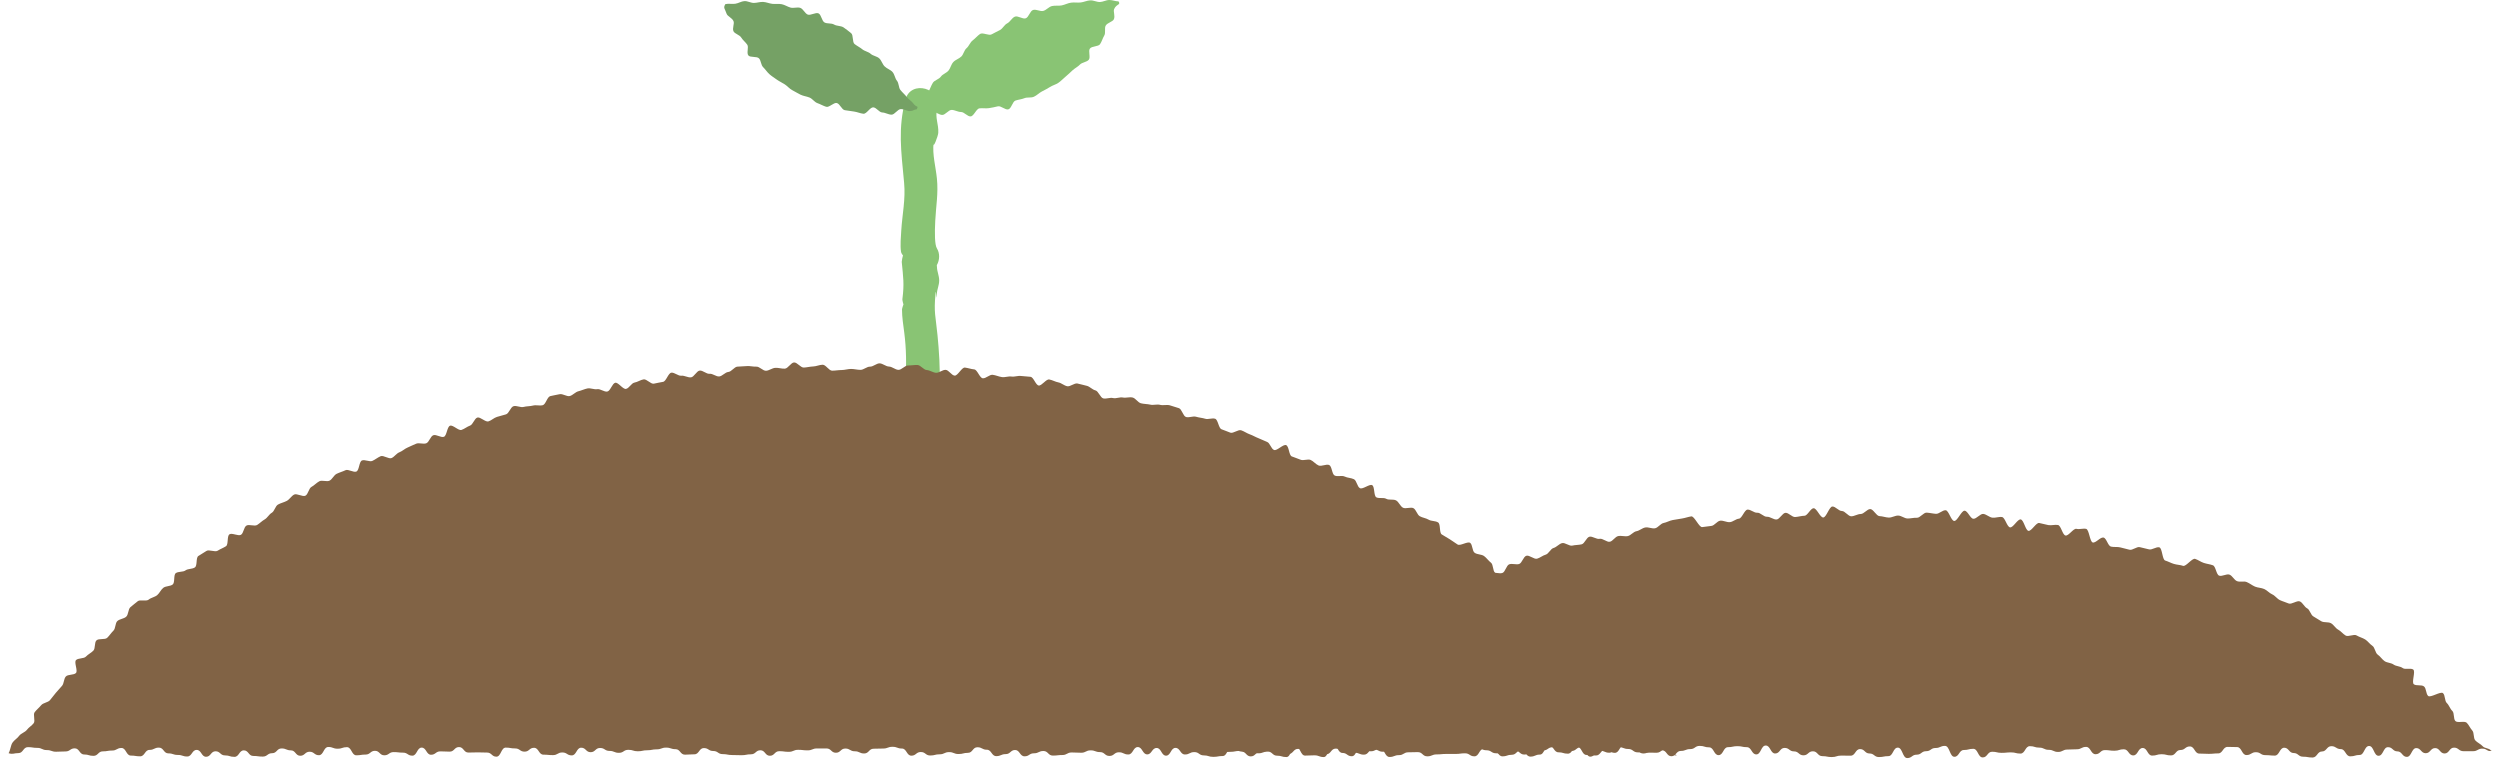
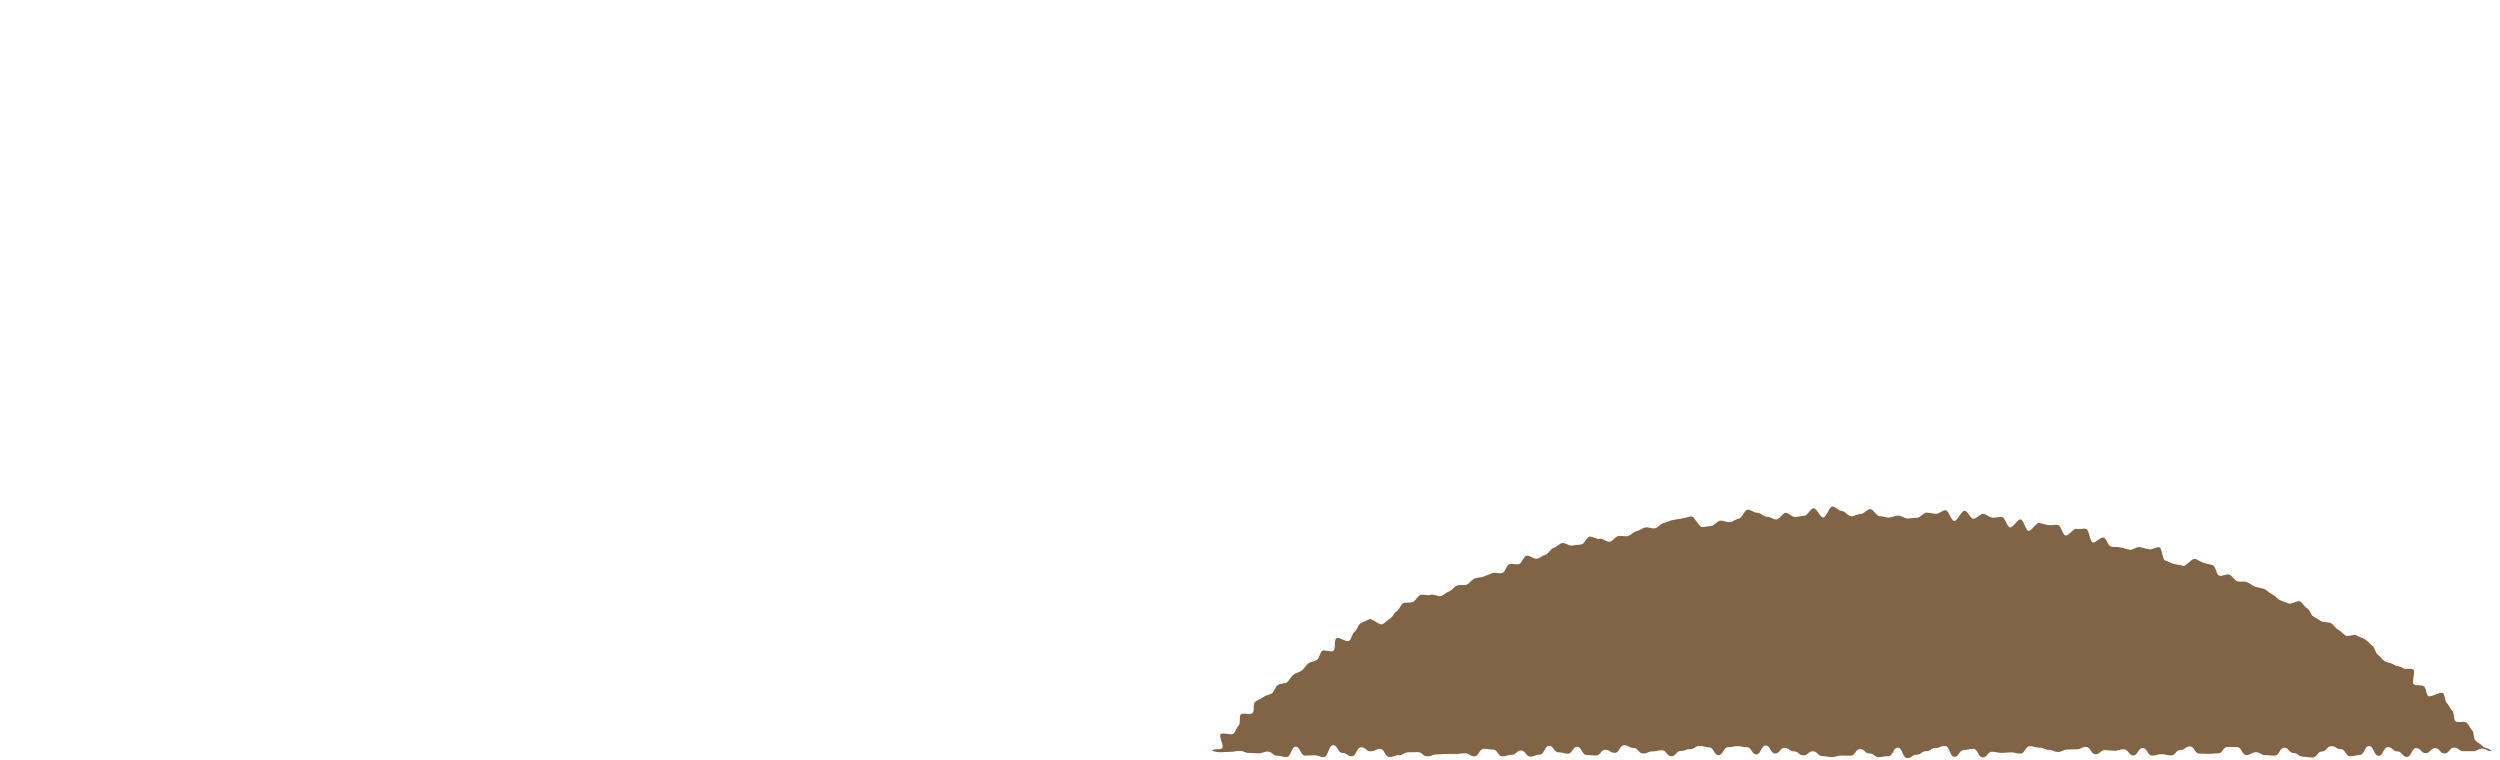
<svg xmlns="http://www.w3.org/2000/svg" id="ehCtZ7Mb1so1" viewBox="0 0 273 83" shape-rendering="geometricPrecision" text-rendering="geometricPrecision" project-id="1a6c79e0c16e45abab7fc170e2e09487" export-id="4715065b841d4a1ab691b487fce98ded" cached="false">
  <style>
#ehCtZ7Mb1so2_to {animation: ehCtZ7Mb1so2_to__to 1300ms linear infinite alternate-reverse forwards}@keyframes ehCtZ7Mb1so2_to__to { 0% {transform: translate(100.656px,35.292px)} 76.923% {transform: translate(100.656px,24.292px)} 100% {transform: translate(100.656px,24.292px)}}
</style>
  <g id="ehCtZ7Mb1so2_to" transform="translate(100.656,24.292)">
    <g transform="translate(-100.656,-35.292)">
-       <path d="M101.649,58.619c1.28-2.86,1.05-7.78.73-10.98-.21-2.17-.42-2.45-.22-4.58.07-.78.11,1.31.15,0c.02-.47.25-.91.25-1.43s-.23-.98-.24-1.43c-.04-1.44-.87,1.29-.01-.26.31-.55.34-1.27,0-1.82-.24-.38-.25-1.67-.18-3c.08-1.62.35-3,.18-4.64-.13-1.28-.51-2.61-.36-3.88-.09.79.49-.75.51-1.08.06-.97-.38-1.65-.12-2.66.57-2.25-2.9-3.2-3.47-.96-.81,3.16-.48,5.44-.14,9.07.17,1.78-.2,3.43-.31,5.19-.04.68-.13,1.63-.03,2.32.04.33.5.66.51.95-.04-1.89-.45.01-.43.17.16,1.66.29,2.39.07,4.08-.02.17.36,1.61.41.56s-.45.35-.45.56c0,.87.14,1.68.25,2.56.22,1.71.25,3.53.11,5.19-.06.76-.31,1.51-.3,2.34.02,1.25.18,1.56,0,1.94-.94,2.1,2.17,3.93,3.11,1.82l-.02-.03Z" fill="#89c474" />
-       <path d="M100.12,22.92c.2-.47-.02-.1-.39-.63-.17-.24-.49-.41-.73-.72-.19-.25-.45-.46-.68-.75-.2-.25-.15-.74-.38-1.01-.21-.25-.24-.68-.48-.95-.22-.25-.61-.36-.86-.61s-.33-.63-.58-.87-.69-.27-.94-.5-.65-.28-.92-.5-.57-.36-.84-.57-.11-.98-.38-1.19-.54-.44-.83-.63-.73-.13-1.03-.31-.75-.06-1.05-.23-.34-.85-.65-.99-.87.26-1.18.13-.49-.62-.81-.73-.73.06-1.06-.03-.62-.3-.96-.37-.69,0-1.03-.04-.66-.19-1-.21-.68.11-1.02.11-.69-.22-1.03-.2-.65.24-1,.29-.74-.04-1.08.04c-.26.43-.06.46.14,1.06.09.27.6.44.75.8.12.29-.16.79,0,1.11.14.28.67.38.85.69.17.28.45.48.65.77.19.27-.1.9.12,1.17.2.26.94.07,1.17.33.22.24.2.72.45.96.24.23.42.53.68.76s.54.4.82.6.58.33.87.52.5.47.81.63.59.34.9.49.66.18.98.31.54.5.86.61.63.3.96.4.82-.49,1.16-.41.53.72.87.78.67.1,1.02.15.66.2,1.01.24.73-.72,1.08-.7.64.55.98.56.68.24,1.02.24.66-.6,1.01-.61.68.24,1.03.22.38-.17.72-.2v-.01Z" fill="#75a165" />
-       <path d="M100.58,23.22c-.26-.45.25-.59.51-1.19.12-.27.13-.67.32-1.03.15-.28.26-.64.46-.96.17-.28.67-.38.88-.68.19-.27.61-.38.84-.67.21-.26.27-.66.52-.92.23-.25.61-.35.87-.6.24-.24.3-.68.57-.91.26-.22.38-.63.67-.85s.51-.5.8-.7.96.22,1.27.04.6-.3.91-.47.47-.57.79-.73.5-.59.83-.73.85.3,1.19.18.46-.8.8-.91.78.19,1.12.1.6-.45.95-.53.71,0,1.06-.07.66-.25,1.02-.3.7.02,1.05-.02.68-.21,1.04-.23.71.19,1.06.18.67-.22,1.03-.22.65.15,1,.15c.29.42-.23.25-.48.85-.11.27.14.76-.03,1.11-.14.28-.71.37-.89.69-.16.28.03.79-.16,1.09-.17.28-.26.65-.46.94-.19.27-.88.19-1.1.47-.21.26.1.97-.13,1.23s-.72.27-.96.52-.56.4-.81.63-.49.47-.76.69-.49.47-.78.67-.63.27-.92.46-.59.33-.89.49-.54.42-.86.57-.72.03-1.04.16-.65.15-.98.26-.44.87-.78.96-.8-.41-1.14-.33-.65.15-.99.2-.67-.02-1.02.02-.61.85-.96.88-.7-.48-1.05-.48-.67-.22-1.02-.23-.71.57-1.05.55-.66-.32-1.01-.36-.96.08-1.3.03h.01Z" fill="#89c474" />
-     </g>
+       </g>
  </g>
  <g>
-     <path d="M182.938,82.4c-.191-.29-.641-.84-.841-1.12s-.22-.68-.42-.96-.469-.51-.68-.78c-.21-.27-.17-.73-.37-1.01s-.979-.11-1.189-.38c-.211-.27,0-.87-.211-1.14-.21-.27-.56-.43-.78-.69s-.009-.89-.23-1.15c-.22-.26-.85-.18-1.08-.44-.229-.26-.65-.34-.88-.6s-.54-.43-.78-.68.261-1.17.02-1.42c-.24-.25-.819-.17-1.059-.42-.241-.25-.73-.25-.971-.49-.24-.24.051-1.03-.19-1.27-.24-.24-.47-.51-.72-.75s-.89-.07-1.14-.3-.68-.27-.93-.51-.57-.38-.83-.61-.27-.72-.53-.95-.76-.17-1.02-.39c-.259-.22-.38-.6-.65-.82s-.159-.88-.43-1.1c-.27-.22-.39-.62-.66-.83s-1.12.31-1.39.1-.46-.52-.74-.73-.7-.21-.97-.41-.18-.9-.46-1.11-.47-.52-.75-.72-.73-.15-1.02-.35-.22-.9-.5-1.09-1.08.37-1.37.18c-.289-.19-.56-.38-.85-.57s-.59-.34-.879-.53c-.29-.19-.101-1.12-.401-1.31s-.73-.12-1.03-.3-.68-.21-.97-.38-.39-.7-.68-.87c-.289-.17-.86.11-1.16-.06s-.44-.62-.74-.79-.78-.01-1.08-.18-.78,0-1.08-.16-.16-1.18-.46-1.33-1.02.49-1.33.33-.35-.83-.66-.98-.7-.14-1.01-.29-.78.04-1.09-.11c-.309-.15-.29-1.01-.6-1.15s-.84.19-1.16.05-.55-.46-.86-.6-.79.11-1.11-.03-.65-.23-.96-.36-.289-1.1-.61-1.23c-.32-.13-1,.65-1.32.53s-.439-.76-.76-.88c-.32-.12-.629-.29-.95-.41-.32-.12-.619-.31-.94-.42-.32-.11-.61-.33-.94-.44s-.859.37-1.18.26c-.32-.11-.63-.26-.96-.37s-.379-1.04-.7-1.15c-.32-.11-.759.1-1.08,0-.32-.1-.679-.12-1.01-.22-.33-.1-.76.13-1.09.03s-.46-.88-.789-.97c-.331-.09-.66-.22-.99-.31s-.731.04-1.061-.05-.729.06-1.059-.02c-.331-.08-.691-.06-1.03-.15-.34-.09-.571-.55-.911-.63-.339-.08-.729.07-1.059,0-.331-.07-.74.14-1.07.06-.331-.08-.73.11-1.06.04s-.531-.8-.87-.88c-.34-.08-.62-.43-.95-.5s-.671-.18-1.01-.25c-.34-.07-.771.36-1.11.3-.34-.06-.64-.36-.971-.42-.33-.06-.66-.26-1-.32-.339-.06-.82.71-1.15.66s-.55-.9-.89-.95c-.339-.05-.69-.04-1.03-.09-.339-.05-.71.11-1.05.06-.339-.05-.71.11-1.049.06-.34-.05-.671-.21-1.011-.25-.339-.04-.74.42-1.08.38-.339-.04-.59-.94-.93-.97-.339-.03-.68-.16-1.019-.2-.34-.04-.781.91-1.121.88-.339-.03-.64-.61-.979-.63-.34-.02-.721.35-1.061.32-.339-.03-.67-.28-1.009-.3-.34-.02-.661-.53-1-.55-.341-.02-.701.06-1.04.05s-.71.5-1.06.48-.67-.35-1.02-.36-.68-.34-1.02-.35-.7.37-1.05.36-.69.35-1.04.35-.69-.1-1.03-.1-.69.12-1.04.12-.68.07-1.03.07-.69-.66-1.04-.65-.69.18-1.03.19-.69.11-1.03.12-.71-.57-1.05-.56-.66.66-1.01.68-.69-.11-1.04-.09-.67.3-1.01.32-.72-.47-1.06-.45-.7-.09-1.04-.06-.69.04-1.03.06-.64.55-.99.58-.65.45-.99.49-.72-.33-1.06-.29-.74-.39-1.08-.35-.61.7-.95.74-.72-.22-1.06-.18-.75-.38-1.09-.33-.56.95-.9,1-.67.14-1.01.2-.78-.53-1.12-.47-.65.29-.99.35-.59.63-.93.69-.84-.74-1.17-.67-.53.9-.87.96-.77-.32-1.1-.26-.74-.15-1.07-.08-.66.23-.99.31-.61.44-.94.52-.77-.28-1.11-.2-.68.12-1.02.21-.48.9-.82.99-.72-.05-1.06.04-.7.06-1.03.15-.77-.18-1.1-.08-.49.79-.82.89-.66.18-.99.28-.6.39-.93.49-.89-.52-1.21-.42-.48.77-.8.88-.6.36-.93.47-.92-.57-1.25-.46-.35,1.09-.67,1.21-.84-.29-1.16-.17-.45.76-.77.88-.77-.08-1.09.04-.62.29-.94.42-.58.4-.9.52-.54.49-.85.63-.89-.33-1.2-.2-.59.37-.9.51-.84-.18-1.15-.04-.28,1.05-.59,1.2-.89-.29-1.2-.14-.65.24-.96.39-.48.6-.78.75-.82-.09-1.12.07-.55.45-.85.61-.36.8-.66.96-.94-.28-1.24-.12-.5.53-.8.69-.66.23-.96.4-.38.73-.68.9-.47.55-.77.72-.54.43-.83.61-.88-.11-1.17.07-.3.82-.59,1-.97-.24-1.26-.05-.09,1.11-.38,1.3-.62.3-.91.49-.95-.17-1.23.03-.6.35-.88.55-.09,1.04-.37,1.24-.76.13-1.03.33-.79.1-1.06.3-.07,1.03-.34,1.24-.75.15-1.02.36-.41.58-.67.8-.67.27-.93.49-.94-.04-1.2.18-.55.43-.8.65-.2.81-.46,1.04-.71.24-.96.47-.18.81-.43,1.05-.43.54-.68.78-.92.04-1.17.28-.1.87-.34,1.12-.58.4-.81.65-.86.14-1.09.39.23,1.15,0,1.4-.88.13-1.11.39-.19.75-.41,1.01-.46.51-.68.77-.42.54-.64.8-.74.28-.96.55-.5.49-.71.76.1.94-.11,1.21-.54.45-.74.72-.65.38-.85.66-.54.46-.73.75-.23.85-.42,1.14c.49.16.56-.01,1.08-.01s.51-.65,1.03-.65.51.08,1.03.08.51.24,1.03.24.51.18,1.02.18.51-.03,1.02-.03.51-.34,1.02-.34.51.67,1.02.67.51.15,1.02.15.51-.49,1.02-.49.51-.09,1.02-.09.51-.28,1.02-.28.51.83,1.02.83.51.08,1.02.08.51-.7,1.02-.7.51-.25,1.03-.25.51.63,1.03.63.51.17,1.03.17.51.17,1.03.17.51-.72,1.03-.72.51.75,1.03.75.51-.6,1.03-.6.51.45,1.03.45.51.16,1.03.16.51-.71,1.03-.71.51.61,1.03.61.51.07,1.03.07.51-.37,1.03-.37.51-.52,1.03-.52.51.21,1.02.21.51.59,1.02.59.51-.44,1.02-.44.51.38,1.02.38.51-.9,1.02-.9.51.19,1.02.19.51-.17,1.02-.17.51.89,1.02.89.51-.08,1.02-.08.51-.41,1.02-.41.51.49,1.02.49.51-.35,1.02-.35.51.06,1.02.06.51.33,1.02.33.51-.88,1.02-.88.51.78,1.02.78.51-.37,1.02-.37.51.03,1.02.03.51-.5,1.02-.5.51.6,1.02.6.51-.02,1.02-.02.51.02,1.02.02.51.45,1.02.45.51-.99,1.02-.99.51.09,1.03.09.51.35,1.03.35.51-.42,1.03-.42.51.75,1.03.75.51.05,1.03.05.51-.29,1.03-.29.51.32,1.03.32.51-.84,1.03-.84.51.49,1.03.49.51-.46,1.03-.46.51.32,1.03.32.51.21,1.03.21.51-.33,1.03-.33.51.16,1.03.16.51-.11,1.03-.11.51-.1,1.03-.1.51-.19,1.03-.19.51.17,1.03.17.51.6,1.03.6.51-.04,1.03-.04.51-.68,1.03-.68.51.32,1.03.32.51.34,1.03.34.51.1,1.03.1.51.02,1.03.02.51-.1,1.03-.1.51-.44,1.03-.44.51.6,1.03.6.51-.5,1.03-.5.51.07,1.03.07.51-.22,1.03-.22.51.06,1.03.06.51-.21,1.03-.21.51,0,1.03,0s.51.47,1.03.47.51-.46,1.03-.46.51.3,1.03.3.51.24,1.03.24.51-.52,1.03-.52.51-.02,1.03-.02.51-.19,1.03-.19.51.19,1.03.19.51.78,1.03.78c.519,0,.51-.4,1.03-.4.519,0,.51.38,1.029.38.52,0,.511-.13,1.03-.13.52,0,.511-.24,1.03-.24.52,0,.511.21,1.031.21s.51-.13,1.03-.13c.519,0,.51-.61,1.03-.61.519,0,.51.27,1.029.27.52,0,.511.7,1.03.7.52,0,.511-.22,1.03-.22.52,0,.521-.45,1.031-.45s.51.69,1.03.69c.519,0,.51-.33,1.03-.33.519,0,.51-.25,1.03-.25.519,0,.51.5,1.029.5.52,0,.511-.06,1.03-.06.52,0,.511-.28,1.031-.28s.51.03,1.03.03c.519,0,.51-.26,1.03-.26.519,0,.51.19,1.03.19.519,0,.51.42,1.029.42.52,0,.511-.4,1.03-.4.52,0,.511.24,1.03.24.52,0,.521-.81,1.031-.81s.519.8,1.03.8c.51,0,.51-.7,1.03-.7.519,0,.51.84,1.029.84.52,0,.511-.85,1.03-.85.52,0,.511.72,1.03.72.521,0,.51-.26,1.03-.26.521,0,.51.36,1.03.36s.51.16,1.03.16.52-.09,1.03-.09.52-.96,1.03-.96.511.47,1.02.47c.51,0,.511.53,1.02.53.51,0,.51-.48,1.03-.48.521,0,.51-.11,1.03-.11.521,0,.51-.23,1.03-.23.521,0,.51.56,1.03.56s.52-.56,1.03-.56.52.25,1.03.25.51-.01,1.03-.01.51.35,1.03.35.51-.62,1.03-.62.51.17,1.03.17.51.28,1.03.28.51.21,1.031.21c.52,0,.509-.6,1.029-.6.521,0,.51.28,1.03.28.521,0,.521-.34,1.03-.34.51,0,.521-.13,1.03-.13.51,0,.52.04,1.03.04s.51.24,1.03.24.51-.21,1.03-.21.51.4,1.03.4.52,0,1.03,0s.52.02,1.03.02.52-.26,1.03-.26.52-.15,1.03-.15.521.23,1.03.23c.51,0,.521.33,1.03.33.51,0,.521.21,1.03.21.51,0,.521-.51,1.03-.51.51,0,.521.44,1.03.44.51,0,.52-.37,1.03-.37s.52-.08,1.03-.08.51-.35,1.03-.35.51.01,1.03.01.52.4,1.03.4.52-.41,1.03-.41.52,1.03,1.03,1.03.521-.66,1.031-.66c.509,0,.519.23,1.039.23s.52-.61,1.03-.61.52.2,1.04.2.521.37,1.03.37c.51,0,.52.03,1.04.03s.52.01,1.04.01.64-.57,1.14-.42c.6.19.57.85,1.06.69l-.169-.07Z" fill="#816345" />
    <path d="M272,81.939c-.22-.26-.67-.2-.89-.45s-.58-.38-.81-.64-.1-.83-.33-1.08-.36-.6-.6-.84-1,.05-1.24-.19-.09-.88-.34-1.11-.35-.63-.6-.86-.16-.86-.42-1.08-1.35.53-1.61.31-.19-.82-.46-1.04-.84-.03-1.11-.24.21-1.39-.06-1.6-.88.04-1.16-.17-.71-.18-.99-.38-.7-.18-.98-.37-.47-.52-.75-.71-.3-.78-.59-.97-.49-.51-.78-.69-.64-.26-.94-.44-.9.19-1.2.01-.51-.48-.81-.64-.48-.53-.78-.7-.75-.05-1.05-.21-.57-.37-.87-.53-.39-.74-.69-.89-.47-.6-.78-.75-.93.36-1.24.22-.65-.22-.96-.37-.52-.49-.84-.63-.55-.44-.87-.58-.69-.13-1-.26-.59-.37-.91-.5-.74.03-1.06-.1-.5-.59-.82-.71-.81.23-1.13.11-.36-1.01-.68-1.13-.67-.15-1-.26-.61-.33-.94-.44-1,.87-1.32.76-.67-.11-1-.21-.62-.27-.95-.37-.31-1.35-.64-1.44-.8.31-1.13.22-.67-.15-1-.24-.8.37-1.13.28-.66-.16-.99-.25-.69-.01-1.03-.09-.48-.92-.82-.99-.84.62-1.17.54-.39-1.42-.73-1.49-.72.08-1.05,0-.85.79-1.19.73-.49-1.09-.83-1.15-.71.07-1.05.01-.67-.17-1-.23-.84.91-1.17.86-.51-1.2-.85-1.25-.82.92-1.16.87-.54-1.08-.88-1.13-.71.11-1.05.07-.65-.37-.99-.41-.75.56-1.09.53-.6-.85-.95-.88-.79,1.15-1.14,1.12-.59-1.14-.93-1.17-.72.41-1.06.39-.68-.11-1.02-.13-.72.58-1.06.56-.69.09-1.03.08-.67-.31-1.01-.32-.69.23-1.03.22-.68-.15-1.02-.16-.67-.77-1.01-.77-.69.54-1.04.54-.69.25-1.03.25-.68-.58-1.03-.58-.69-.5-1.03-.49-.66,1.19-1,1.2-.71-1.02-1.05-1.01-.66.81-1,.82-.68.12-1.02.14-.71-.48-1.05-.46-.64.71-.98.73-.7-.32-1.05-.3-.72-.47-1.06-.44-.72-.37-1.06-.34-.6.96-.94.99-.65.35-.99.38-.71-.2-1.05-.16-.62.53-.96.57-.67.09-1.01.13-.85-1.22-1.19-1.17-.67.18-1.01.23-.68.11-1.02.17-.66.26-.99.32-.61.52-.94.58-.72-.15-1.06-.09-.63.35-.97.41-.61.46-.94.53-.71-.07-1.05,0-.58.55-.91.62-.79-.4-1.12-.32-.78-.31-1.11-.23-.52.75-.85.83-.69.06-1.02.14-.8-.36-1.13-.27-.59.44-.92.53-.53.64-.86.73-.61.35-.94.44-.84-.42-1.17-.32-.47.8-.79.9-.74-.08-1.07.03-.43.84-.76.95-.75-.1-1.08.01-.63.26-.95.38-.69.1-1.01.22-.53.53-.84.66-.74-.02-1.06.1-.53.5-.85.63-.58.38-.89.51-.86-.26-1.17-.12-.81-.12-1.12.02-.48.6-.79.75-.76,0-1.07.15-.41.72-.71.87-.43.65-.73.81-.53.45-.83.61-1.16-.71-1.46-.54-.64.27-.93.44-.36.76-.65.93-.31.81-.6.99-1.09-.48-1.38-.3-.05,1.21-.33,1.39-.93-.18-1.21,0-.3.77-.58.97-.69.2-.96.4-.43.57-.7.77-.66.26-.93.47-.4.59-.67.8-.78.11-1.04.33-.34.66-.6.87-.71.21-.97.44-.65.3-.9.53-.03.97-.27,1.21-1.03-.08-1.27.15s0,.96-.24,1.2-.31.63-.55.88-1.19-.17-1.42.08.39,1.25.17,1.51-.92,0-1.13.27c.49.16.49.18,1,.18s.51-.04,1.02-.04.51-.1,1.02-.1.51.22,1.02.22.51.04,1.02.04.51-.19,1.02-.19.51.45,1.02.45.51.15,1.02.15.51-1.13,1.02-1.13.51.97,1.02.97.51-.03,1.02-.03.51.19,1.02.19.51-1.3,1.02-1.3.51.85,1.02.85.51.36,1.02.36.51-.98,1.03-.98.51.44,1.03.44.51-.26,1.03-.26.51.88,1.03.88.51-.2,1.03-.2.51-.31,1.03-.31.51-.02,1.03-.02.51.46,1.03.46.51-.21,1.03-.21.51-.05,1.03-.05.51,0,1.03,0s.51-.07,1.03-.07.51.33,1.03.33.51-.82,1.02-.82.51.08,1.02.08.51.74,1.02.74.51-.17,1.02-.17.51-.47,1.02-.47.51.67,1.02.67.51-.22,1.02-.22.51-.96,1.02-.96.51.71,1.02.71.51.15,1.02.15.51-.75,1.02-.75.51.89,1.02.89.51.06,1.03.06.51-.63,1.03-.63.51.34,1.03.34.51-.83,1.03-.83.51.3,1.03.3.51.6,1.03.6.51-.23,1.03-.23.51-.12,1.03-.12.51.65,1.03.65.51-.58,1.03-.58.51-.2,1.03-.2.51-.35,1.03-.35.51.16,1.03.16.51.85,1.03.85.51-.87,1.03-.87.51-.11,1.03-.11.51.11,1.03.11.51.79,1.03.79.51-.97,1.03-.97.51.87,1.03.87.51-.61,1.03-.61.51.38,1.03.38.51.43,1.03.43.51-.44,1.03-.44.51.53,1.03.53.51.1,1.03.1.51-.16,1.03-.16.51.01,1.03.01.51-.72,1.03-.72.51.48,1.03.48.51.39,1.03.39.51-.1,1.03-.1.51-.93,1.03-.93.51,1.14,1.03,1.14.51-.37,1.03-.37.51-.38,1.03-.38.51-.35,1.03-.35.51-.23,1.03-.23.51,1.19,1.03,1.19.51-.74,1.03-.74.51-.13,1.03-.13.51.94,1.03.94.51-.62,1.03-.62.51.12,1.03.12.51-.05,1.03-.05.51.13,1.03.13.51-.81,1.03-.81.51.16,1.03.16.51.24,1.03.24.51.23,1.02.23.51-.26,1.02-.26.51-.03,1.02-.03.51-.26,1.02-.26.51.8,1.03.8.51-.45,1.03-.45.51.07,1.03.07.51-.16,1.03-.16.51.67,1.03.67.51-.81,1.03-.81.51.83,1.03.83.51-.15,1.03-.15.51.13,1.03.13.51-.59,1.03-.59.51-.39,1.03-.39.51.78,1.03.78.51.03,1.03.03.52-.05,1.03-.05.51-.71,1.03-.71.51.02,1.03.02.51.87,1.03.87.51-.31,1.03-.31.51.32,1.03.32.52.05,1.03.05.52-.86,1.03-.86.52.58,1.03.58.51.4,1.03.4.52.09,1.03.09.52-.66,1.03-.66.52-.58,1.03-.58.52.32,1.03.32.52.79,1.03.79.52-.15,1.03-.15.51-.98,1.03-.98.51,1.07,1.03,1.07.51-.94,1.03-.94.52.46,1.03.46.52.6,1.03.6.52-.96,1.03-.96.52.56,1.03.56.52-.56,1.03-.56.52.59,1.03.59.52-.64,1.03-.64.52.39,1.04.39.52,0,1.04,0s.53-.3,1.05-.28.5.38,1,.22l-.1-.03Z" fill="#816345" />
  </g>
</svg>